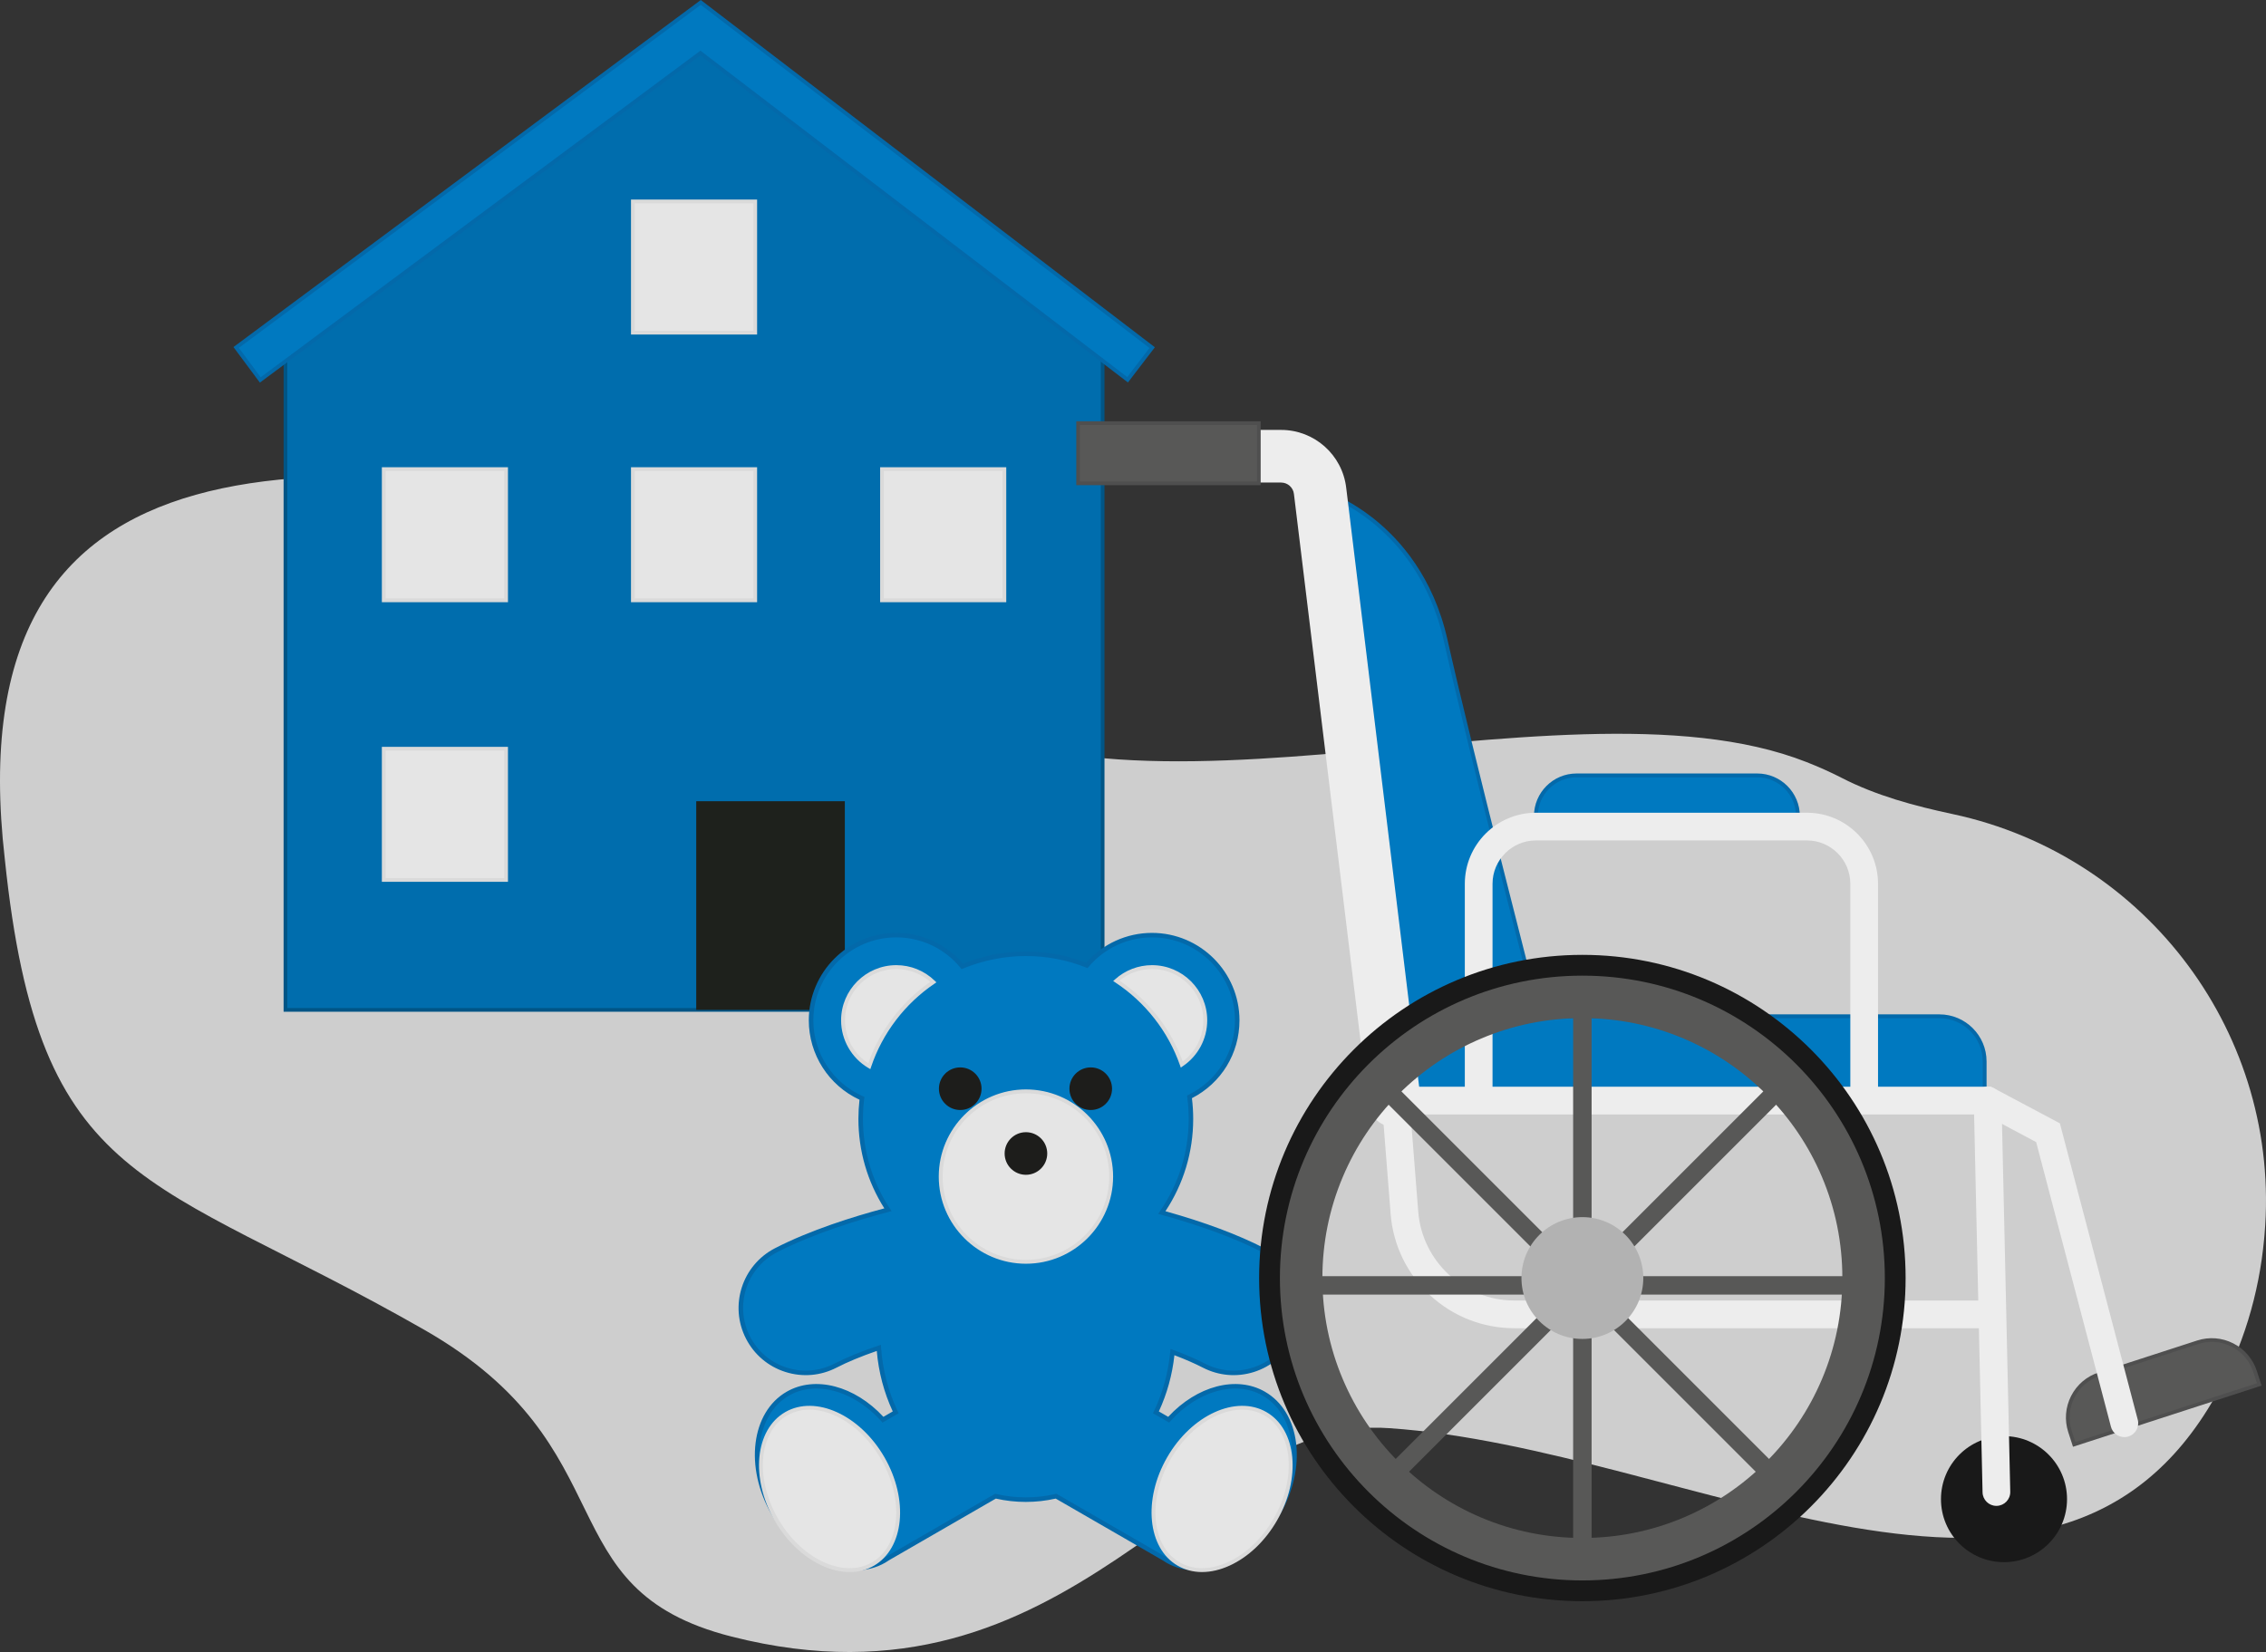
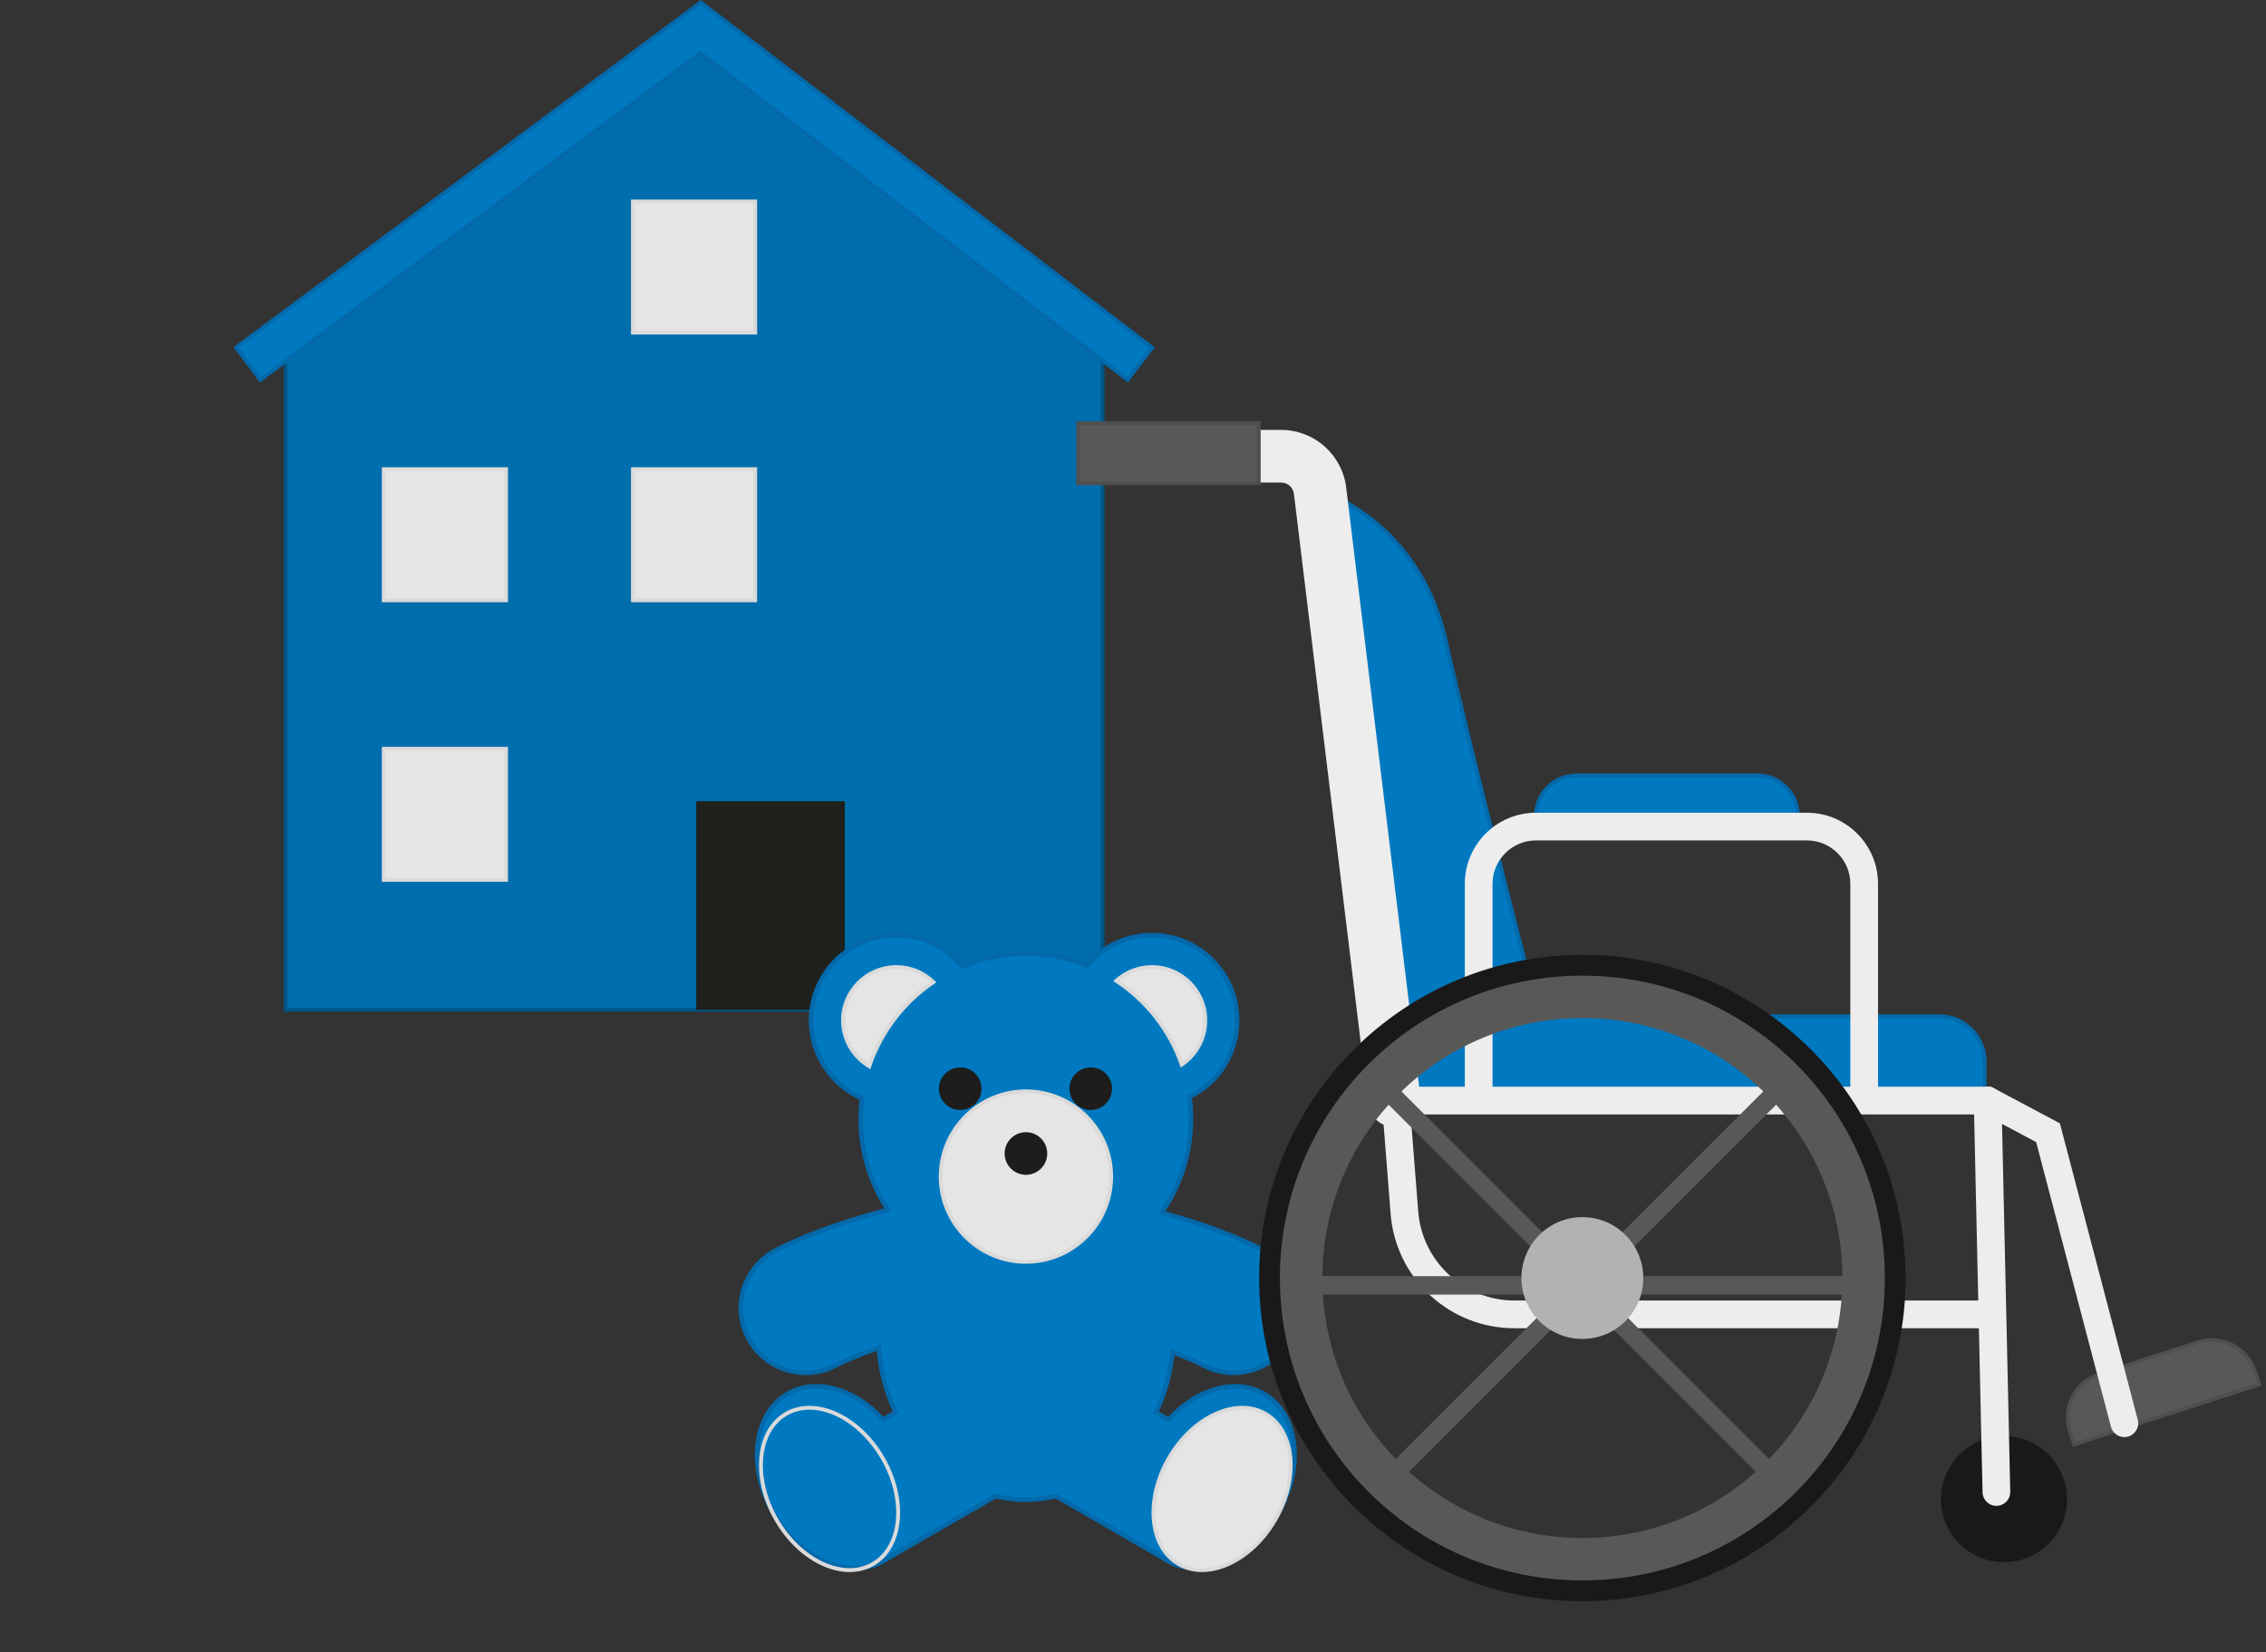
<svg xmlns="http://www.w3.org/2000/svg" id="Ebene_2" viewBox="0 0 2453.58 1789.17">
  <rect x="0" y="0" width="2453.58" height="1789.17" fill="#333333" stroke="none" />
  <defs>
    <style>.cls-1{fill:#005586;}.cls-2{fill:#b2b2b2;}.cls-3{fill:#006dad;}.cls-4{fill:#0369aa;}.cls-5{fill:#dadada;}.cls-6{fill:#e5e5e5;}.cls-7{fill:#4f4f4f;}.cls-8{fill:#585857;}.cls-9{fill:none;stroke:#191919;stroke-miterlimit:10;stroke-width:45px;}.cls-10{fill:#191919;}.cls-11{fill:#0079c0;}.cls-12{fill:#cecece;}.cls-13{fill:#1e211c;}.cls-14{fill:#1d1d1b;}.cls-15{fill:#ededed;}</style>
  </defs>
  <g id="Ebene_1-2">
    <g>
-       <path class="cls-12" d="m1993.89,842.32c-12.3-6.33-24.97-11.92-37.84-16.99-271.05-106.73-791.64,117.4-995.51-99.91-88.59-97.52-90.82,7.33-224-10.67-6.8-.92,70.75-148.07,64-149.33C346.7,480.62-50.4,449.77,5.22,930.5c37.26,359.59,156.39,339.53,453.99,509.59,224,128,129.71,280.72,332.87,332.35,371.13,94.32,501.67-241.6,712.46-225.68,324.42,22.08,718.52,276.42,894.41-34.82,29.5-52.2,47.06-110.27,52.6-169.97.15-1.67.3-3.34.45-5.01,18.48-214.97-126.58-410.13-337.57-455.27-41.69-8.92-82.74-19.91-120.53-39.36Z" />
      <g>
        <g>
          <polygon class="cls-3" points="309.08 1093.72 1193.92 1093.72 1193.92 363.72 758.29 33.87 309.08 363.72 309.08 1093.72" />
          <path class="cls-1" d="m1195.92,1095.72H307.08V362.71l.82-.6L758.3,31.37l1.19.9,436.43,330.45v732.99Zm-884.84-4h880.84V364.71L758.27,36.36l-447.19,328.37v726.99Z" />
        </g>
        <g>
          <polygon class="cls-11" points="281.83 411.47 255.7 376.3 758.79 2.61 1247.55 376.49 1220.93 411.28 758.41 57.47 281.83 411.47" />
          <path class="cls-4" d="m281.4,414.39l-28.61-38.52L758.81,0l1.25.96,490.41,375.14-29.15,38.11L758.39,60.08l-476.99,354.3Zm-22.78-37.66l23.64,31.82L758.43,54.86l462.12,353.5,24.08-31.48L758.78,5.22l-500.15,371.51Z" />
        </g>
        <rect class="cls-13" x="753.87" y="867.73" width="160.91" height="225.99" transform="translate(1668.65 1961.45) rotate(180)" />
        <g>
-           <rect class="cls-6" x="955.01" y="508.05" width="132.52" height="142.13" transform="translate(2042.53 1158.22) rotate(180)" />
-           <path class="cls-5" d="m1089.55,652.2h-136.56v-146.18h136.56v146.18Zm-132.52-4.05h128.47v-138.08h-128.47v138.08Z" />
-         </g>
+           </g>
        <g>
          <rect class="cls-6" x="685.24" y="508.05" width="132.52" height="142.13" transform="translate(1503.01 1158.22) rotate(180)" />
          <path class="cls-5" d="m819.78,652.2h-136.56v-146.18h136.56v146.18Zm-132.52-4.05h128.47v-138.08h-128.47v138.08Z" />
        </g>
        <g>
          <rect class="cls-6" x="685.24" y="218.15" width="132.52" height="142.13" transform="translate(1503.01 578.42) rotate(180)" />
          <path class="cls-5" d="m819.78,362.3h-136.56v-146.18h136.56v146.18Zm-132.52-4.05h128.47v-138.08h-128.47v138.08Z" />
        </g>
        <g>
          <rect class="cls-6" x="415.48" y="508.05" width="132.52" height="142.13" transform="translate(963.48 1158.22) rotate(180)" />
          <path class="cls-5" d="m550.02,652.2h-136.56v-146.18h136.56v146.18Zm-132.52-4.05h128.47v-138.08h-128.47v138.08Z" />
        </g>
        <g>
          <rect class="cls-6" x="415.48" y="810.86" width="132.52" height="142.13" transform="translate(963.48 1763.86) rotate(180)" />
          <path class="cls-5" d="m550.02,955.02h-136.56v-146.17h136.56v146.17Zm-132.52-4.05h128.47v-138.08h-128.47v138.08Z" />
        </g>
      </g>
      <g>
        <g>
          <path class="cls-11" d="m1368.49,1509.4c-30.96-17.88-73.12-5.14-103.06,28.18l-13.8-7.97c9.48-19.83,15.72-41.89,17.92-65.3,12.17,4.51,23.83,9.43,34.07,14.71,34.51,17.78,76.9,4.22,94.68-30.3,17.78-34.51,4.21-76.9-30.3-94.68-34.6-17.83-75.95-31.43-110-40.83,19.89-28.82,31.55-63.76,31.55-101.43,0-8.08-.55-16.03-1.58-23.82,30.61-15.02,51.69-46.49,51.69-82.89,0-50.97-41.32-92.29-92.29-92.29-28.3,0-53.61,12.75-70.54,32.8-20.45-8.14-42.74-12.62-66.09-12.62s-47.6,4.88-68.77,13.71c-16.92-20.69-42.65-33.9-71.46-33.9-50.97,0-92.29,41.32-92.29,92.29,0,37.73,22.65,70.15,55.09,84.46-.9,7.29-1.38,14.71-1.38,22.25,0,36.37,10.87,70.19,29.52,98.42-35.87,9.41-82.7,24.02-121.19,43.85-34.51,17.78-48.08,60.17-30.3,94.68,17.78,34.51,60.17,48.08,94.68,30.3,13.8-7.11,30.19-13.58,46.91-19.26,1.79,25.1,8.2,48.74,18.29,69.85l-13.8,7.97c-29.94-33.32-72.1-46.06-103.06-28.18-37.36,21.57-44.27,79.54-15.44,129.48,28.83,49.94,82.49,72.94,119.85,51.37,1.42-.82,2.77-1.7,4.1-2.62l116.44-67.23c10.59,2.47,21.56,3.78,32.8,3.78s22.21-1.31,32.8-3.78l116.44,67.23c1.33.92,2.68,1.81,4.1,2.62,37.36,21.57,91.02-1.43,119.85-51.37,28.83-49.94,21.92-107.91-15.44-129.48Z" />
          <path class="cls-4" d="m926.46,1700.75c-32.94,0-69.12-22.69-91.04-60.65-29.46-51.03-22.13-110.62,16.34-132.83,30.71-17.73,73.55-6.52,104.77,27.19l10.13-5.85c-9.5-20.49-15.32-42.51-17.31-65.51-17.11,5.92-31.77,12.01-43.59,18.1-17.27,8.9-36.98,10.54-55.49,4.62-18.51-5.92-33.6-18.7-42.5-35.97-18.37-35.66-4.3-79.62,31.36-97.99,38.31-19.73,84.93-34.25,118.41-43.17-18.38-28.98-28.07-62.41-28.07-96.91,0-6.9.4-13.87,1.18-20.75-33.41-15.51-54.9-49.04-54.9-85.95,0-52.24,42.5-94.74,94.74-94.74,27.92,0,54.13,12.15,72.19,33.4,21.63-8.77,44.51-13.21,68.04-13.21s44.52,4.09,65.36,12.15c18.03-20.58,43.9-32.34,71.26-32.34,52.24,0,94.74,42.5,94.74,94.74,0,35.84-19.68,67.98-51.49,84.3.92,7.44,1.38,14.97,1.38,22.41,0,35.8-10.38,70.29-30.06,99.98,42.69,11.96,78.74,25.45,107.19,40.1,35.66,18.37,49.73,62.33,31.36,97.99-8.9,17.28-23.99,30.05-42.5,35.97-18.51,5.92-38.21,4.28-55.49-4.62-8.74-4.5-19.1-9.03-30.83-13.48-2.35,21.35-8.01,41.8-16.86,60.89l10.13,5.85c31.22-33.72,74.07-44.92,104.77-27.19,18.75,10.83,30.74,30.69,33.75,55.93,2.98,24.98-3.21,52.29-17.42,76.89-29.46,51.03-84.73,74.48-123.2,52.27-1.32-.76-2.65-1.61-4.19-2.67l-115.52-66.69c-21.24,4.82-43.57,4.82-64.82,0l-115.52,66.69c-1.54,1.06-2.87,1.91-4.19,2.67-9.85,5.69-20.82,8.38-32.16,8.38Zm-42.5-196.93c-10.6,0-20.75,2.5-29.75,7.7-36.13,20.86-42.65,77.44-14.54,126.12,28.11,48.69,80.37,71.33,116.49,50.47,1.22-.7,2.47-1.5,3.93-2.52l.17-.11,117.28-67.71.95.22c21.11,4.94,43.37,4.93,64.48,0l.95-.22,117.45,67.82c1.46,1.01,2.71,1.81,3.93,2.52,36.13,20.86,88.39-1.78,116.49-50.47,13.68-23.7,19.65-49.93,16.79-73.86-2.82-23.67-13.95-42.23-31.33-52.26-29.12-16.81-70.25-5.42-100.01,27.7l-1.33,1.48-17.49-10.1.98-2.05c9.6-20.09,15.56-41.78,17.69-64.47l.3-3.18,3,1.11c13.14,4.87,24.7,9.86,34.34,14.83,16.11,8.3,34.49,9.83,51.75,4.31,17.26-5.52,31.33-17.44,39.63-33.55,17.13-33.25,4.01-74.25-29.24-91.38-28.87-14.87-65.73-28.55-109.53-40.65l-3.33-.92,1.96-2.84c20.36-29.5,31.12-64.09,31.12-100.04,0-7.81-.53-15.71-1.56-23.5l-.23-1.75,1.58-.78c31.04-15.23,50.32-46.15,50.32-80.68,0-49.53-40.3-89.83-89.83-89.83-26.51,0-51.53,11.64-68.66,31.93l-1.14,1.35-1.64-.65c-20.74-8.26-42.67-12.44-65.18-12.44s-46.31,4.55-67.83,13.52l-1.69.7-1.16-1.42c-17.16-20.97-42.51-33-69.56-33-49.53,0-89.83,40.3-89.83,89.83,0,35.57,21.05,67.84,53.63,82.21l1.67.74-.22,1.81c-.9,7.26-1.36,14.64-1.36,21.95,0,34.67,10.07,68.24,29.11,97.07l1.89,2.86-3.31.87c-33.43,8.78-81.51,23.47-120.69,43.65-33.25,17.13-46.37,58.12-29.24,91.38,8.3,16.11,22.37,28.02,39.63,33.55,17.26,5.52,35.64,3.99,51.75-4.31,12.72-6.55,28.62-13.08,47.25-19.4l3.01-1.02.23,3.17c1.73,24.31,7.81,47.52,18.06,68.97l.98,2.05-17.49,10.1-1.33-1.48c-20.56-22.88-46.56-35.39-70.26-35.39Z" />
        </g>
        <g>
          <ellipse class="cls-6" cx="1323.26" cy="1612.52" rx="93.94" ry="66.51" transform="translate(-734.86 1952.24) rotate(-60)" />
          <path class="cls-5" d="m1301.56,1702.57c-9.47,0-18.39-2.29-26.33-6.87-32.76-18.92-37.88-71.62-11.4-117.49,26.48-45.87,74.68-67.79,107.45-48.88,32.76,18.92,37.88,71.62,11.4,117.49l-1.83-1.05,1.83,1.05c-12.76,22.11-30.88,39.38-51.03,48.65-10.28,4.73-20.47,7.09-30.09,7.09Zm43.42-175.85c-27.26,0-58.24,20.26-77.49,53.6-25.32,43.85-20.9,93.98,9.85,111.73,14.77,8.53,33.44,8.39,52.55-.4,19.36-8.9,36.81-25.57,49.14-46.93,25.32-43.85,20.9-93.98-9.85-111.73-7.37-4.26-15.6-6.27-24.2-6.27Z" />
        </g>
        <g>
-           <ellipse class="cls-6" cx="898.22" cy="1612.52" rx="66.51" ry="93.94" transform="translate(-685.92 665.15) rotate(-30)" />
          <path class="cls-5" d="m919.92,1702.57c-9.63,0-19.81-2.36-30.09-7.09-20.14-9.27-38.27-26.54-51.03-48.65h0c-26.48-45.87-21.37-98.57,11.4-117.49,32.77-18.92,80.97,3.01,107.45,48.88,26.48,45.87,21.37,98.57-11.4,117.49-7.93,4.58-16.86,6.87-26.33,6.87Zm-77.47-57.85c12.33,21.36,29.78,38.02,49.14,46.93,19.11,8.79,37.77,8.94,52.55.4,30.75-17.75,35.17-67.88,9.85-111.73-25.32-43.85-70.94-65.09-101.69-47.33-30.75,17.75-35.17,67.88-9.85,111.73Z" />
        </g>
        <g>
          <circle class="cls-6" cx="1110.86" cy="1274.26" r="92.29" />
          <path class="cls-5" d="m1110.86,1368.65c-52.05,0-94.39-42.35-94.39-94.39s42.35-94.39,94.39-94.39,94.39,42.34,94.39,94.39-42.34,94.39-94.39,94.39Zm0-184.57c-49.73,0-90.18,40.45-90.18,90.18s40.45,90.18,90.18,90.18,90.18-40.45,90.18-90.18-40.45-90.18-90.18-90.18Z" />
        </g>
        <circle class="cls-14" cx="1110.86" cy="1249.26" r="23.07" />
        <circle class="cls-14" cx="1181.03" cy="1179.09" r="23.07" />
        <circle class="cls-14" cx="1039.72" cy="1179.09" r="23.07" />
        <g>
          <path class="cls-6" d="m1279.61,1152.9c15.34-10.37,25.43-27.92,25.43-47.83,0-31.86-25.82-57.68-57.68-57.68-14.85,0-28.38,5.61-38.61,14.83,32.61,21.42,57.79,53.2,70.85,90.68Z" />
          <path class="cls-5" d="m1278.52,1156.18l-.9-2.58c-12.72-36.48-37.59-68.31-70.02-89.61l-2.28-1.5,2.03-1.83c11-9.91,25.21-15.38,40.02-15.38,32.97,0,59.79,26.82,59.79,59.79,0,19.89-9.85,38.43-26.36,49.58l-2.27,1.53Zm-66.28-94.17c31.29,21.26,55.45,52.18,68.42,87.56,14-10.48,22.28-26.92,22.28-44.5,0-30.64-24.93-55.57-55.57-55.57-12.85,0-25.22,4.42-35.13,12.52Z" />
        </g>
        <g>
          <path class="cls-6" d="m1010.6,1063.62c-10.38-10.04-24.51-16.23-40.09-16.23-31.86,0-57.68,25.82-57.68,57.68,0,21.16,11.4,39.65,28.39,49.69,12.6-37.46,37.26-69.38,69.38-91.13Z" />
          <path class="cls-5" d="m942.39,1157.89l-2.24-1.32c-18.15-10.72-29.43-30.46-29.43-51.5,0-32.97,26.82-59.79,59.79-59.79,15.58,0,30.34,5.98,41.56,16.83l1.86,1.8-2.15,1.46c-31.96,21.65-56.31,53.63-68.56,90.06l-.83,2.47Zm28.12-108.4c-30.64,0-55.57,24.93-55.57,55.57,0,18.7,9.58,36.28,25.16,46.5,12.51-35.43,36.22-66.57,67.14-88.19-10.16-8.97-23.11-13.88-36.73-13.88Z" />
        </g>
      </g>
      <g>
        <g>
          <path class="cls-8" d="m2280.21,1469.42h112c27.23,0,49.33,22.11,49.33,49.33v14.67h-210.67v-14.67c0-27.23,22.11-49.33,49.33-49.33Z" transform="translate(-349.25 793.98) rotate(-17.97)" />
          <path class="cls-7" d="m2244.6,1566.88l-5.14-15.85c-4.23-13.04-3.13-26.95,3.1-39.17s16.85-21.27,29.89-25.5l106.54-34.55c13.04-4.23,26.95-3.13,39.17,3.1,12.21,6.23,21.27,16.85,25.5,29.89l5.14,15.85-204.2,66.23Zm150.27-113.6c-4.91,0-9.85.77-14.65,2.33l-106.54,34.55c-12.03,3.9-21.81,12.25-27.56,23.51-5.75,11.26-6.76,24.09-2.86,36.11l3.91,12.05,196.59-63.76-3.91-12.05c-3.9-12.03-12.25-21.81-23.51-27.56-6.76-3.45-14.09-5.19-21.46-5.19Z" />
        </g>
        <g>
          <g>
            <path class="cls-11" d="m1429.35,531.69s106.51,30.9,135.86,161.34c29.35,130.44,101.09,407.62,101.09,407.62h433.71c27.01,0,48.91,21.9,48.91,48.91v42.39h-642.41l-77.16-660.27Z" />
            <path class="cls-4" d="m2151.02,1194.05h-646.36l-77.74-665.23,3.02.88c1.1.32,27.37,8.11,57.64,32.12,27.91,22.13,64.38,62.79,79.67,130.76,27.87,123.86,94.82,383.36,100.67,406h432.1c28.12,0,51,22.88,51,51v44.48Zm-642.64-4.17h638.47v-40.31c0-25.82-21.01-46.83-46.83-46.83h-435.33l-.4-1.56c-.72-2.77-72.09-278.71-101.11-407.69-15.03-66.79-50.82-106.69-78.2-128.41-23.78-18.86-45.42-27.61-53.18-30.37l76.57,655.17Z" />
          </g>
          <circle class="cls-10" cx="2169.89" cy="1623.61" r="68.25" />
          <path class="cls-15" d="m1509.74,1220.59c-14.2,0-26.5-10.6-28.26-25.06l-80.44-660.55c-.82-7.05-6.79-12.37-13.89-12.37h-190.44c-15.74,0-28.5-12.76-28.5-28.5s12.76-28.5,28.5-28.5h190.44c36.01,0,66.3,26.95,70.5,62.71l80.41,660.32c1.9,15.62-9.22,29.83-24.85,31.74-1.17.14-2.33.21-3.48.21Z" />
          <path class="cls-15" d="m2300.2,1556.42c-6.65,0-12.73-4.46-14.5-11.19l-81-308.32-56.25-29.95h-624.24c-8.28,0-15-6.72-15-15s6.72-15,15-15h631.73l74.45,39.63,84.33,321.01c2.1,8.01-2.68,16.21-10.7,18.32-1.28.34-2.56.5-3.82.5Z" />
          <path class="cls-15" d="m2161.66,1630.89c-8.13,0-14.81-6.5-14.99-14.67l-9.48-423.93c-.19-8.28,6.38-15.15,14.66-15.33,8.31-.19,15.15,6.38,15.33,14.66l9.48,423.93c.19,8.28-6.38,15.15-14.66,15.33-.11,0-.23,0-.34,0Z" />
          <g>
            <path class="cls-11" d="m1663.04,839.78h283.71v8.15c0,24.3-19.73,44.02-44.02,44.02h-195.66c-24.3,0-44.02-19.73-44.02-44.02v-8.15h0Z" transform="translate(3609.79 1731.73) rotate(180)" />
            <path class="cls-4" d="m1948.84,894.04h-287.88v-10.24c0-25.42,20.68-46.11,46.11-46.11h195.66c25.42,0,46.11,20.68,46.11,46.11v10.24Zm-283.71-4.17h279.53v-6.07c0-23.12-18.81-41.94-41.94-41.94h-195.66c-23.12,0-41.94,18.81-41.94,41.94v6.07Z" />
          </g>
          <path class="cls-15" d="m2018.49,1197.18c-8.28,0-15-6.72-15-15v-225.01c0-25.89-21.07-46.96-46.96-46.96h-293.49c-25.89,0-46.96,21.07-46.96,46.96v221.75c0,8.28-6.72,15-15,15s-15-6.72-15-15v-221.75c0-42.44,34.52-76.96,76.96-76.96h293.49c42.44,0,76.96,34.52,76.96,76.96v225.01c0,8.28-6.72,15-15,15Z" />
          <g>
            <rect class="cls-8" x="1167.37" y="458.24" width="195.66" height="65.22" transform="translate(2530.41 981.7) rotate(180)" />
            <path class="cls-7" d="m1365.03,525.46h-199.66v-69.22h199.66v69.22Zm-195.66-4h191.66v-61.22h-191.66v61.22Z" />
          </g>
          <path class="cls-15" d="m2155.45,1438.49h-515.79c-33.91,0-66.29-12.68-91.19-35.69-24.9-23.02-40.07-54.31-42.73-88.11l-12.49-158.76c-.65-8.26,5.52-15.48,13.78-16.13,8.27-.65,15.48,5.52,16.13,13.78l12.49,158.76c4.24,53.92,49.93,96.15,104.01,96.15h515.79c8.28,0,15,6.72,15,15s-6.72,15-15,15Z" />
-           <path class="cls-8" d="m1713.36,1727.42c-5.52,0-10-4.48-10-10v-650.67c0-5.52,4.48-10,10-10s10,4.48,10,10v650.67c0,5.52-4.48,10-10,10Z" />
          <path class="cls-8" d="m2038.69,1402.09h-650.67c-5.52,0-10-4.48-10-10s4.48-10,10-10h650.67c5.52,0,10,4.48,10,10s-4.48,10-10,10Z" />
          <path class="cls-8" d="m1483.31,1632.13c-2.56,0-5.12-.98-7.07-2.93-3.91-3.91-3.91-10.24,0-14.14l460.09-460.09c3.91-3.91,10.24-3.91,14.14,0s3.91,10.24,0,14.14l-460.09,460.09c-1.95,1.95-4.51,2.93-7.07,2.93Z" />
          <path class="cls-8" d="m1943.4,1632.13c-2.56,0-5.12-.98-7.07-2.93l-460.09-460.09c-3.91-3.91-3.91-10.24,0-14.14s10.24-3.91,14.14,0l460.09,460.09c3.91,3.91,3.91,10.24,0,14.14-1.95,1.95-4.51,2.93-7.07,2.93Z" />
          <g>
            <circle class="cls-9" cx="1713.36" cy="1384.13" r="327.5" />
            <path class="cls-8" d="m1713.36,1102.64c38.02,0,74.88,7.44,109.56,22.1,33.51,14.18,63.62,34.48,89.49,60.35,25.87,25.87,46.17,55.98,60.35,89.49,14.67,34.67,22.1,71.53,22.1,109.56s-7.44,74.88-22.1,109.56c-14.18,33.51-34.48,63.62-60.35,89.49-25.87,25.87-55.98,46.17-89.49,60.35-34.67,14.67-71.53,22.1-109.56,22.1s-74.88-7.44-109.56-22.1c-33.51-14.18-63.62-34.48-89.49-60.35-25.87-25.87-46.17-55.98-60.35-89.49-14.67-34.67-22.1-71.53-22.1-109.56s7.44-74.88,22.1-109.56c14.18-33.51,34.48-63.62,60.35-89.49,25.87-25.87,55.98-46.17,89.49-60.35,34.67-14.67,71.53-22.1,109.56-22.1m0-46c-180.87,0-327.5,146.62-327.5,327.5s146.62,327.5,327.5,327.5,327.5-146.62,327.5-327.5-146.62-327.5-327.5-327.5h0Z" />
          </g>
          <circle class="cls-2" cx="1713.36" cy="1384.13" r="65.96" />
        </g>
      </g>
    </g>
  </g>
</svg>